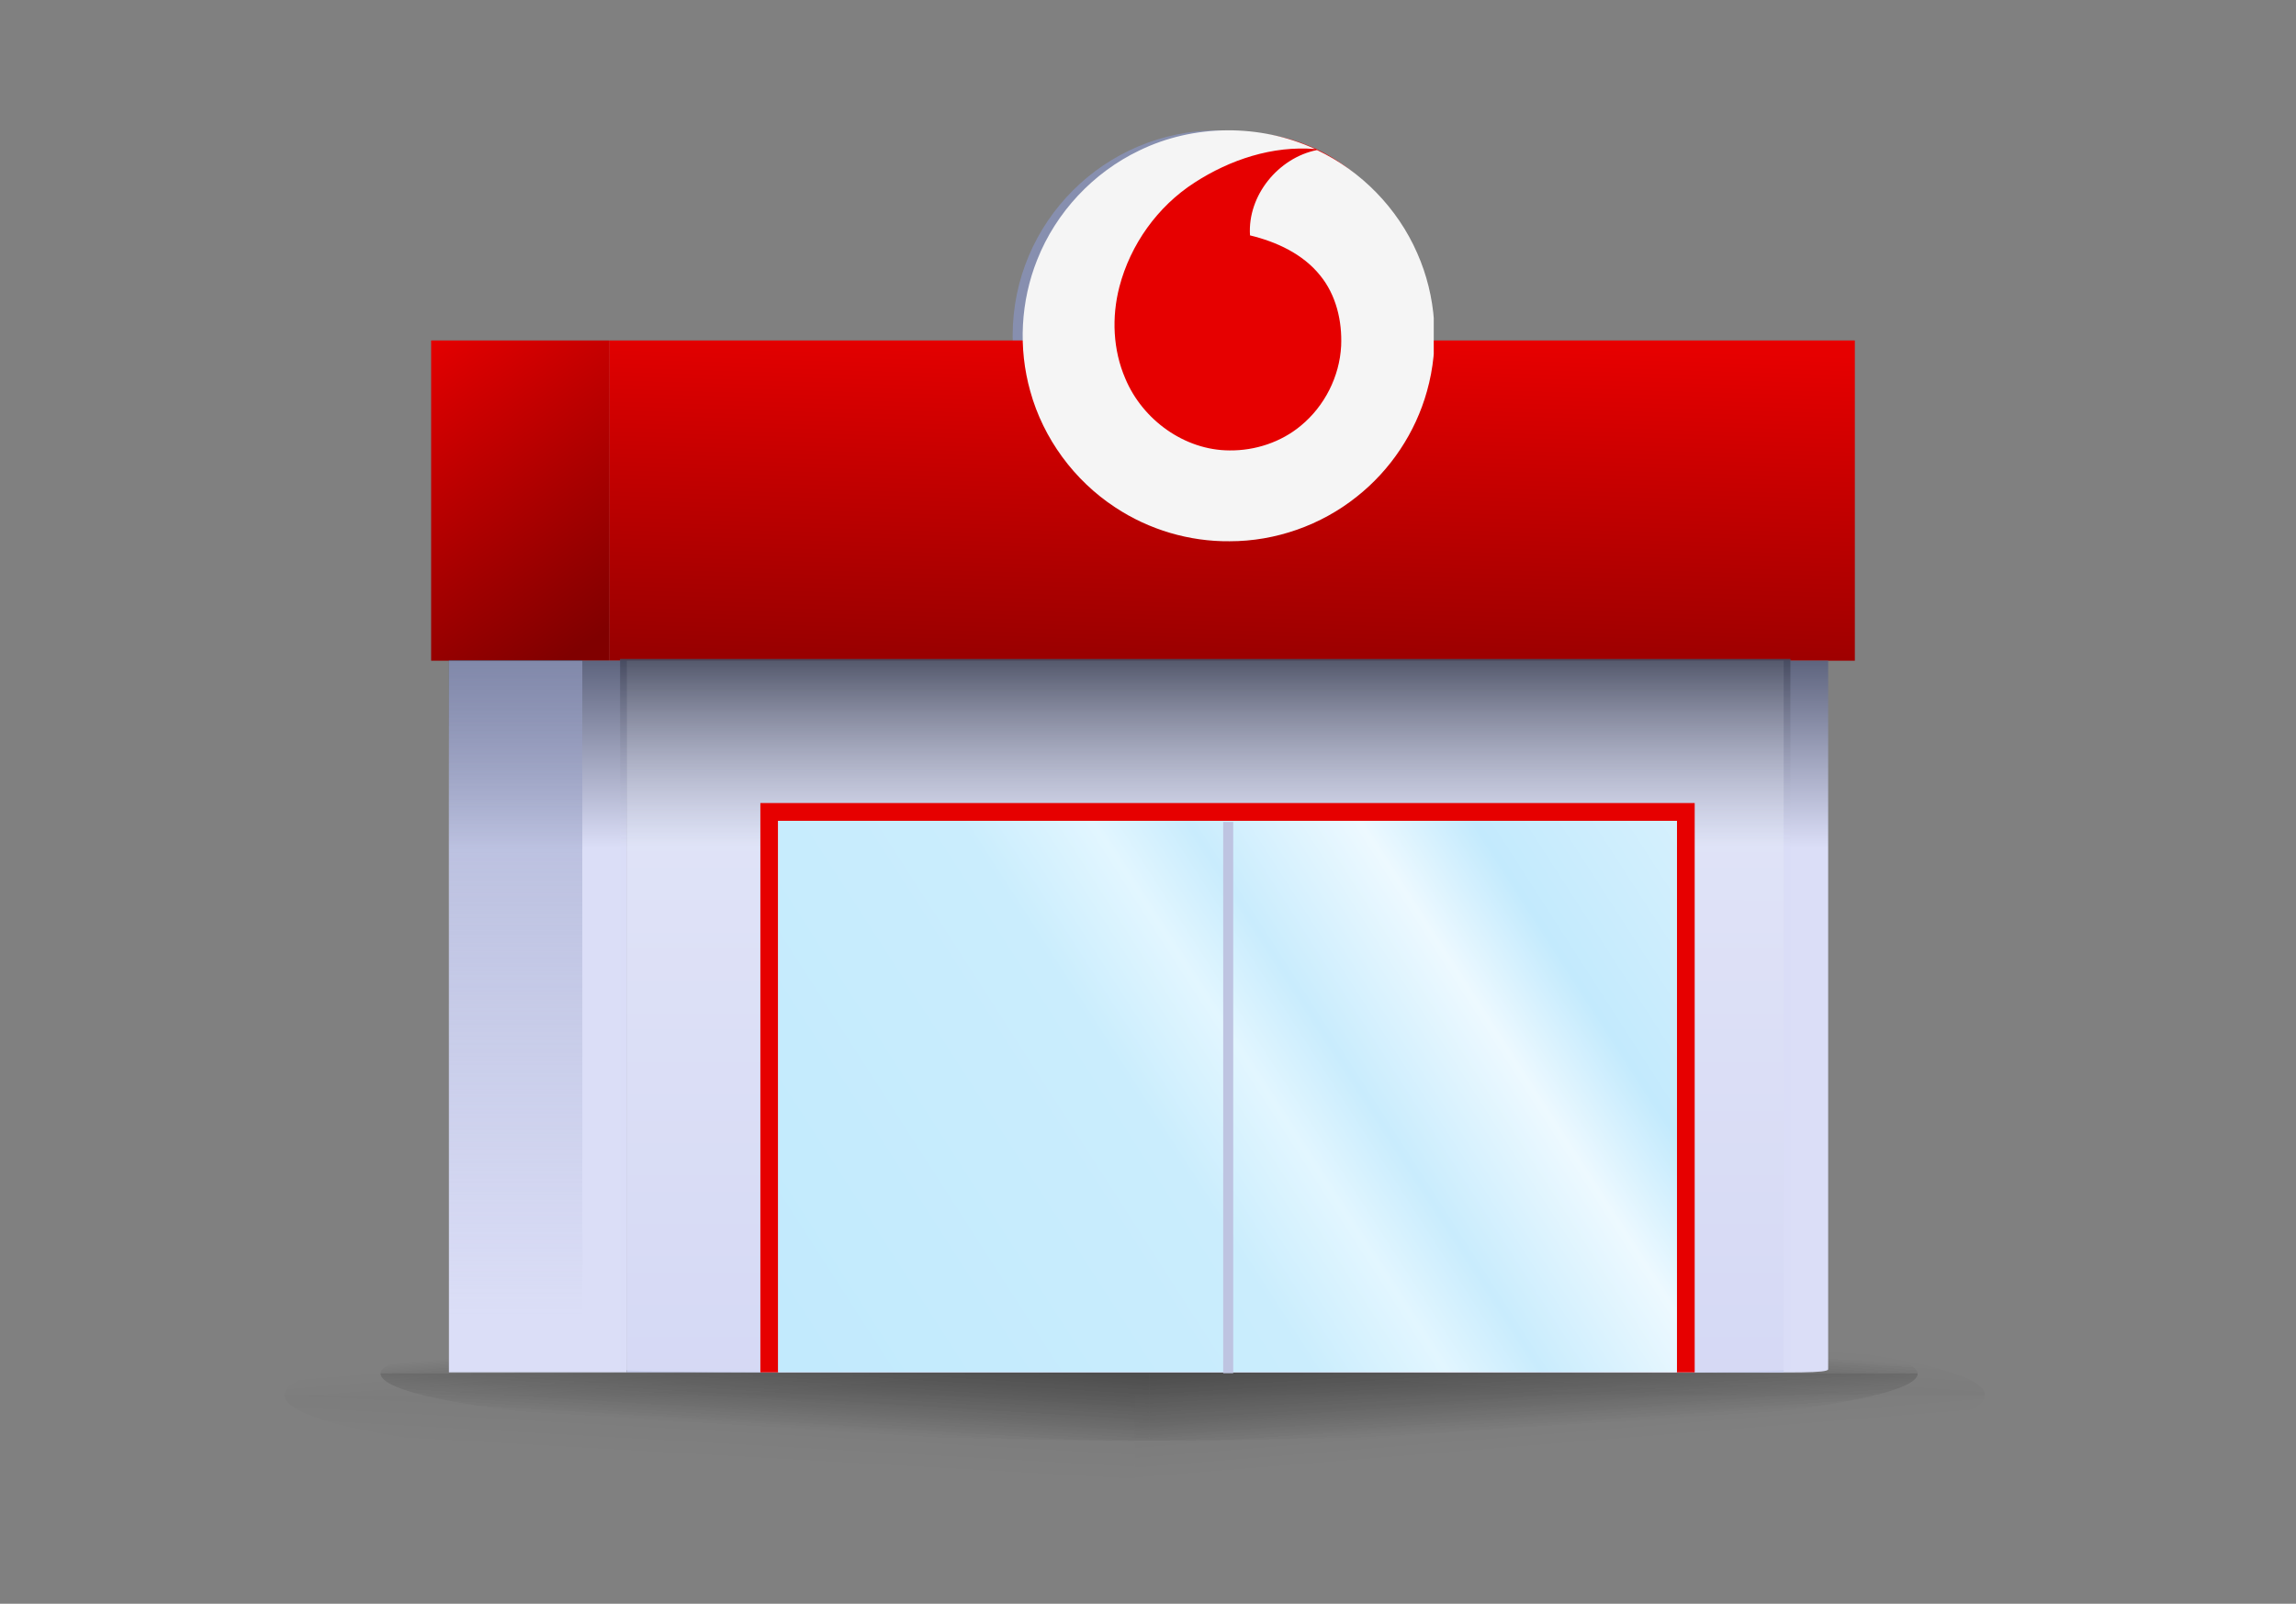
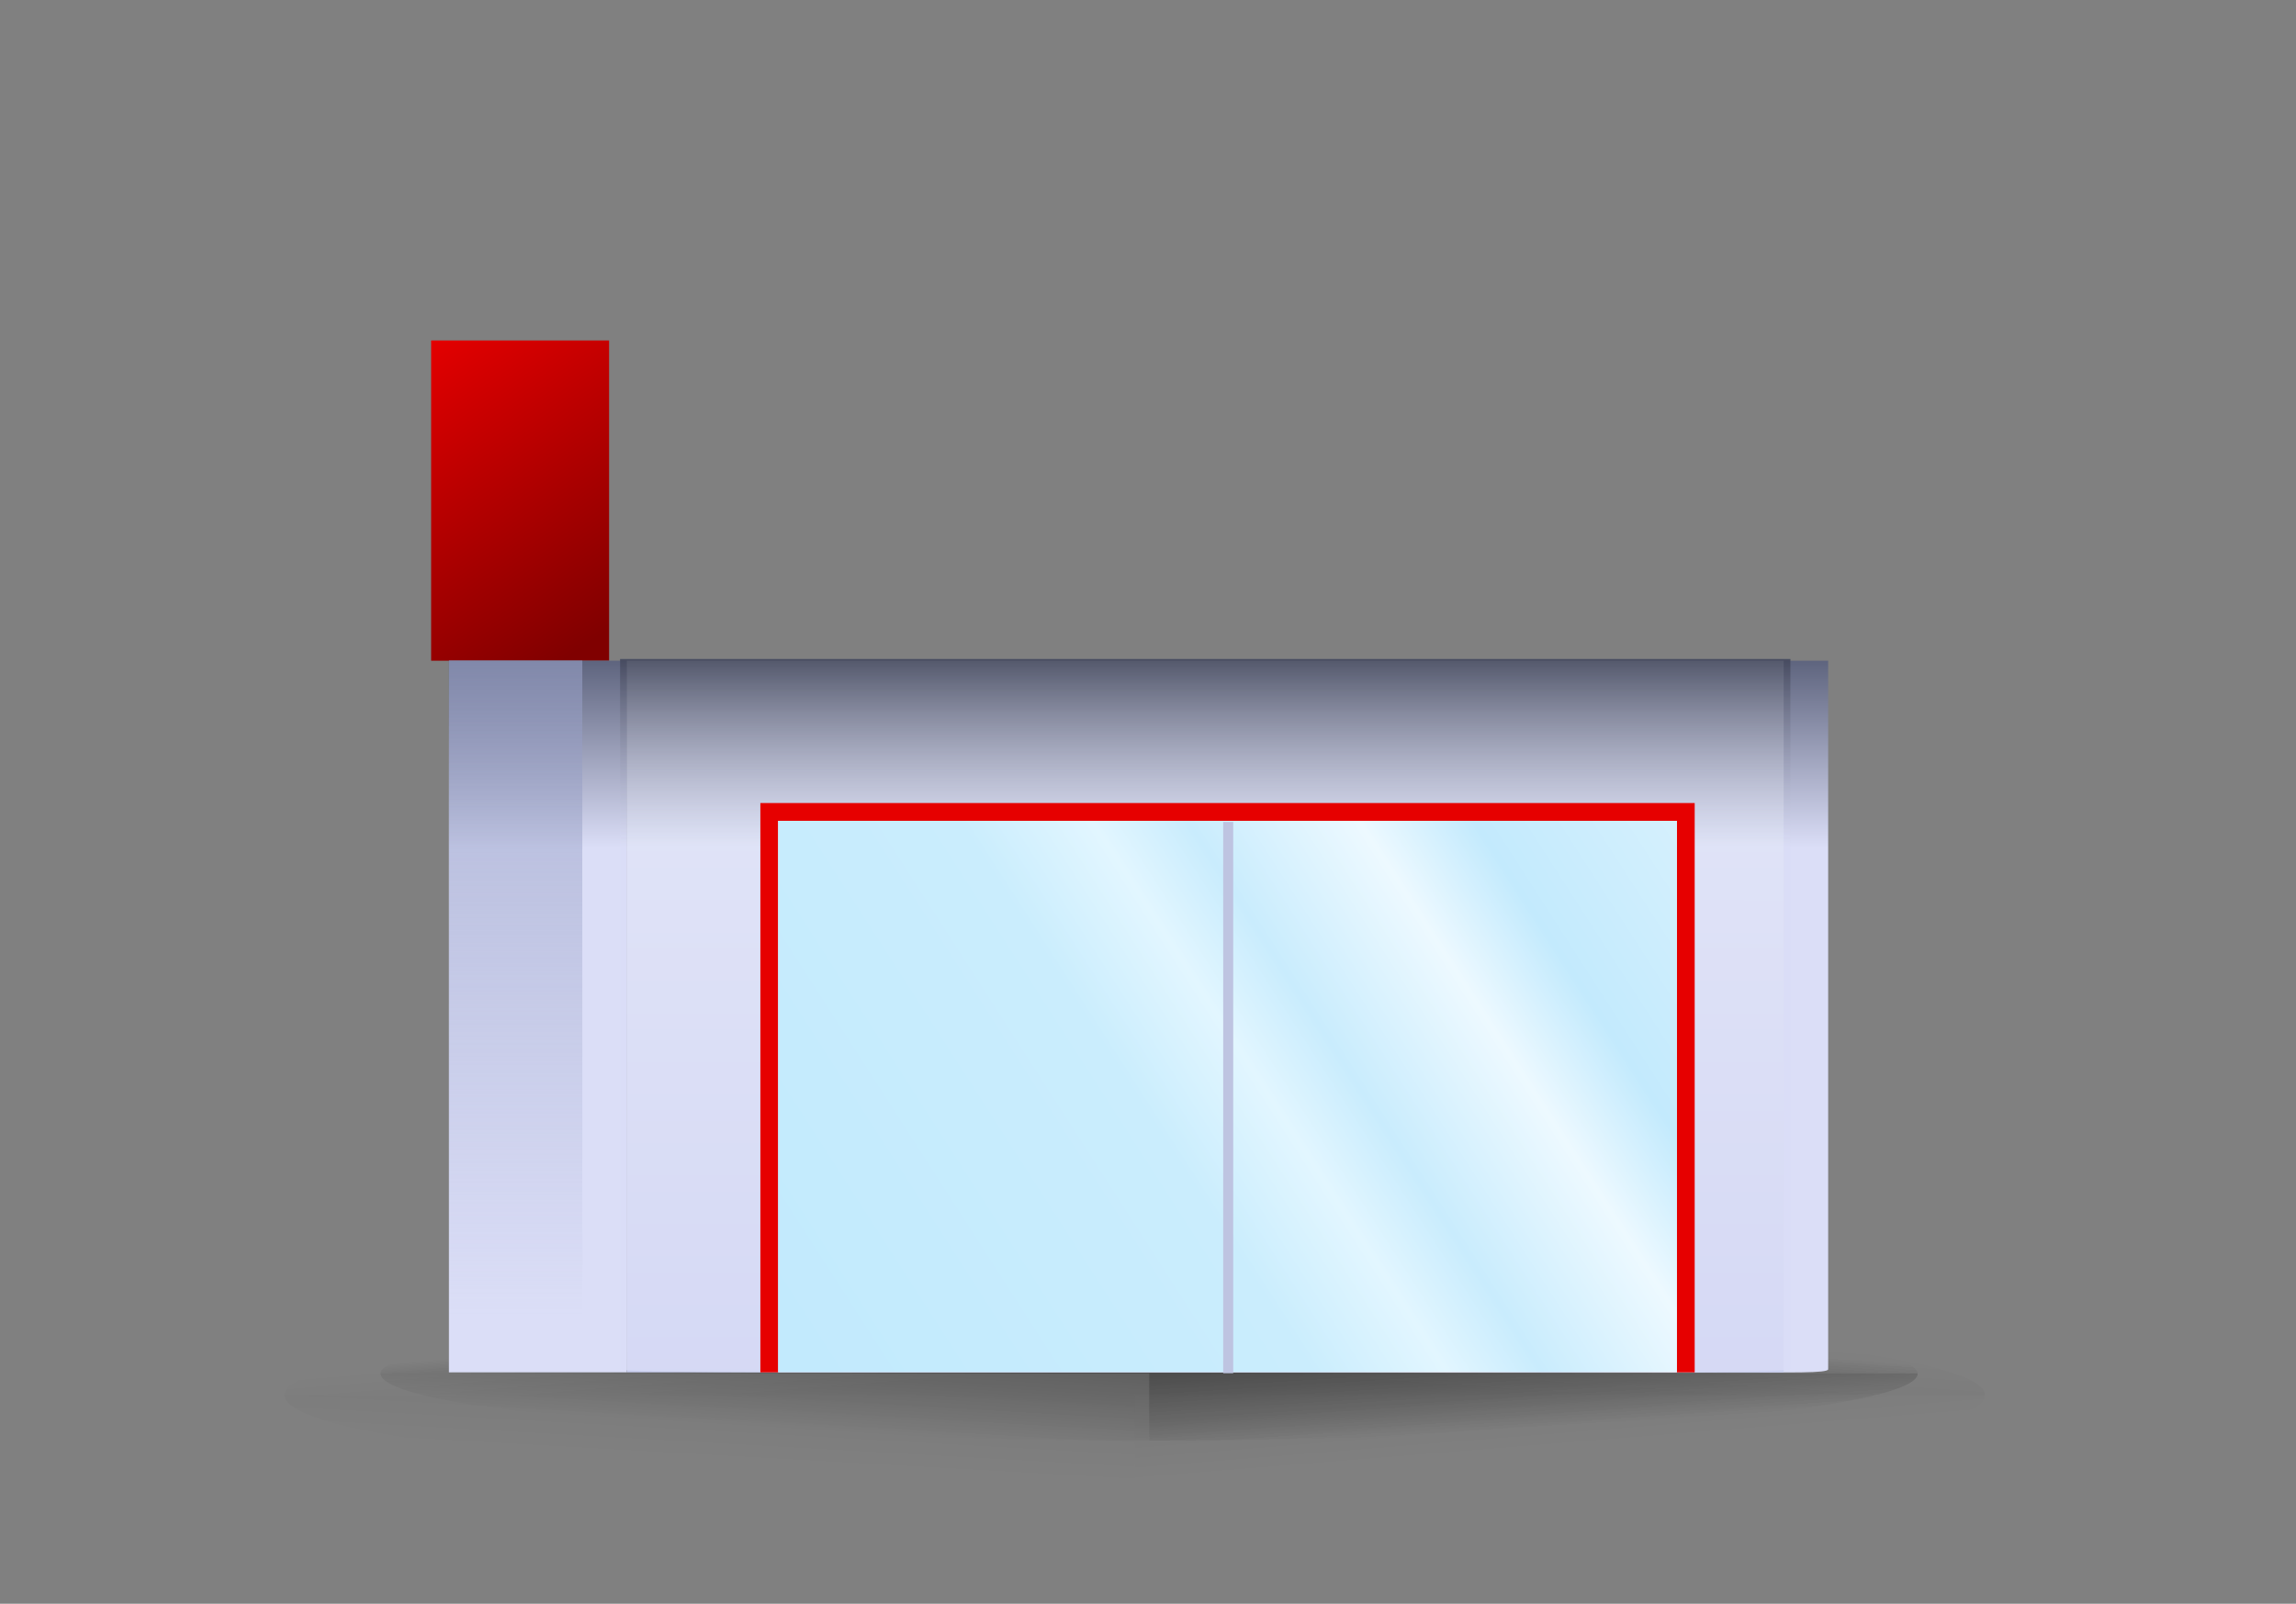
<svg xmlns="http://www.w3.org/2000/svg" width="229" height="160" viewBox="0 0 229 160" fill="none">
  <rect x="0" y="0" width="229" height="160" fill="#808080" stroke="none" />
  <g clip-path="url(#clip0_9061_4013)">
    <circle cx="121.5" cy="33.5" r="20.5" fill="#878FAF" />
  </g>
  <path opacity="0.05" d="M28.375 139.181H113.178V147.56C66.12 147.434 28.375 143.727 28.375 139.181Z" fill="url(#paint0_linear_9061_4013)" />
  <path opacity="0.05" d="M113.178 131.273V139.184H28.371C28.371 134.815 65.278 131.27 110.808 131.27C111.599 131.27 112.391 131.27 113.178 131.27V131.273Z" fill="url(#paint1_linear_9061_4013)" />
  <path opacity="0.05" d="M113.178 139.184H197.985C197.985 134.815 161.078 131.27 115.548 131.27C114.757 131.27 113.965 131.27 113.178 131.27V139.184Z" fill="url(#paint2_linear_9061_4013)" />
  <g opacity="0.05">
    <path d="M197.976 139.181H113.174V147.56C160.232 147.434 197.976 143.727 197.976 139.181Z" fill="url(#paint3_linear_9061_4013)" style="mix-blend-mode:multiply" />
  </g>
  <path opacity="0.2" d="M114.616 131.272V137.019H37.954C37.954 133.845 71.316 131.27 112.473 131.27C113.188 131.27 113.904 131.27 114.616 131.27V131.272Z" fill="url(#paint4_linear_9061_4013)" />
  <path opacity="0.2" d="M114.616 131.272V137.019H191.277C191.277 133.845 157.915 131.27 116.758 131.27C116.043 131.27 115.328 131.27 114.616 131.27V131.272Z" fill="url(#paint5_linear_9061_4013)" />
  <path opacity="0.2" d="M37.954 137.02H114.616V143.727C72.075 143.627 37.954 140.659 37.954 137.02Z" fill="url(#paint6_linear_9061_4013)" />
  <path opacity="0.2" d="M191.277 137.02H114.616V143.727C157.156 143.627 191.277 140.659 191.277 137.02Z" fill="url(#paint7_linear_9061_4013)" />
  <path opacity="0.2" d="M114.616 131.272V137.019H37.954C37.954 133.845 71.316 131.27 112.473 131.27C113.188 131.27 113.904 131.27 114.616 131.27V131.272Z" fill="url(#paint8_linear_9061_4013)" />
  <path opacity="0.2" d="M114.616 131.272V137.019H191.277C191.277 133.845 157.915 131.27 116.758 131.27C116.043 131.27 115.328 131.27 114.616 131.27V131.272Z" fill="url(#paint9_linear_9061_4013)" />
-   <path opacity="0.2" d="M37.954 137.02H114.616V143.727C72.075 143.627 37.954 140.659 37.954 137.02Z" fill="url(#paint10_linear_9061_4013)" />
  <path opacity="0.2" d="M191.277 137.02H114.616V143.727C157.156 143.627 191.277 140.659 191.277 137.02Z" fill="url(#paint11_linear_9061_4013)" />
-   <path d="M185 33.966H60.75V65.916H185V33.966Z" fill="url(#paint12_linear_9061_4013)" />
  <path d="M60.75 33.966H43V65.916H60.75V33.966Z" fill="url(#paint13_linear_9061_4013)" />
  <rect x="44.774" y="65.915" width="17.75" height="71" fill="url(#paint14_linear_9061_4013)" />
  <path d="M44.787 65.915V136.12C44.787 136.529 51.083 136.915 54.752 136.915C58.422 136.915 58.078 136.534 58.078 136.12V65.915H44.774H44.787Z" fill="url(#paint15_linear_9061_4013)" />
  <path d="M164.605 65.915V136.603C164.605 137.014 168.568 136.915 173.464 136.915C178.359 136.915 182.339 137.019 182.339 136.603V65.915H164.589H164.605Z" fill="url(#paint16_linear_9061_4013)" />
-   <path d="M44.787 65.915V136.12C44.787 136.529 51.083 136.915 54.752 136.915C58.422 136.915 58.078 136.534 58.078 136.12V65.915H44.774H44.787Z" fill="url(#paint17_linear_9061_4013)" />
  <path d="M164.601 65.915V136.12C164.601 136.529 170.898 136.915 174.567 136.915C178.236 136.915 177.893 136.534 177.893 136.12V65.915H164.589H164.601Z" fill="url(#paint18_linear_9061_4013)" />
  <path d="M177.901 65.915H62.525V136.915H177.901V65.915Z" fill="url(#paint19_linear_9061_4013)" />
  <path d="M61.847 65.748V136.611C61.847 137.024 87.934 136.925 120.156 136.925C152.379 136.925 178.572 137.029 178.572 136.611V65.748H61.74H61.847Z" fill="url(#paint20_linear_9061_4013)" fill-opacity="0.7" />
  <path d="M61.847 65.748V136.611C61.847 137.024 87.934 136.925 120.156 136.925C152.379 136.925 178.572 137.029 178.572 136.611V65.748H61.74H61.847Z" fill="url(#paint21_linear_9061_4013)" fill-opacity="0.7" />
  <path d="M169.026 80.116H75.838V136.916H169.026V80.116Z" fill="#E60000" />
  <path d="M167.25 81.891H77.612V136.916H167.25V81.891Z" fill="url(#paint22_linear_9061_4013)" />
  <path d="M167.25 81.891H77.612V136.916H167.25V81.891Z" fill="url(#paint23_linear_9061_4013)" />
  <rect width="1" height="55" transform="matrix(-1 0 0 1 123 82)" fill="#BEC4E1" />
  <g clip-path="url(#clip1_9061_4013)">
    <path d="M124.077 47.177C133.442 47.177 141.033 39.586 141.033 30.222C141.033 20.858 133.442 13.267 124.077 13.267C114.713 13.267 107.122 20.858 107.122 30.222C107.122 39.586 114.713 47.177 124.077 47.177Z" fill="#E60000" />
    <path d="M113.62 15.022C119.068 12.361 125.679 12.343 131.18 14.87C126.926 14.517 122.675 15.926 119.134 18.224C115.455 20.593 112.747 24.393 111.645 28.62C110.865 31.632 110.998 34.915 112.244 37.784C113.96 41.879 118.135 44.925 122.628 44.937C125.19 44.964 127.775 44.114 129.75 42.465C132.109 40.522 133.609 37.566 133.764 34.511C133.875 32.033 133.267 29.436 131.675 27.485C129.944 25.326 127.309 24.122 124.674 23.483C124.411 19.514 127.494 15.742 131.353 14.968C135.768 17.056 139.39 20.765 141.346 25.24C143.257 29.539 143.602 34.503 142.324 39.029C141.178 43.154 138.689 46.894 135.328 49.547C131.76 52.404 127.211 54.006 122.638 53.999C118.615 54.039 114.595 52.847 111.242 50.626C107.142 47.944 104.056 43.748 102.754 39.022C101.549 34.732 101.793 30.044 103.453 25.907C105.324 21.177 109.033 17.217 113.62 15.022Z" fill="#F5F5F5" />
  </g>
  <defs>
    <linearGradient id="paint0_linear_9061_4013" x1="82.435" y1="138.456" x2="82.002" y2="146.128" gradientUnits="userSpaceOnUse">
      <stop offset="0.01" stop-opacity="0.99" />
      <stop offset="0.991" stop-opacity="0" />
    </linearGradient>
    <linearGradient id="paint1_linear_9061_4013" x1="76.075" y1="138.936" x2="75.641" y2="133.657" gradientUnits="userSpaceOnUse">
      <stop offset="0.01" stop-opacity="0.99" />
      <stop offset="0.991" stop-opacity="0" />
    </linearGradient>
    <linearGradient id="paint2_linear_9061_4013" x1="155.051" y1="138.936" x2="155.485" y2="132.7" gradientUnits="userSpaceOnUse">
      <stop offset="0.01" stop-opacity="0.99" />
      <stop offset="0.991" stop-opacity="0" />
    </linearGradient>
    <linearGradient id="paint3_linear_9061_4013" x1="155.051" y1="138.456" x2="155.566" y2="144.808" gradientUnits="userSpaceOnUse">
      <stop stop-opacity="0.99" />
      <stop offset="0.907" stop-opacity="0" />
    </linearGradient>
    <linearGradient id="paint4_linear_9061_4013" x1="81.076" y1="138.936" x2="80.597" y2="132.707" gradientUnits="userSpaceOnUse">
      <stop offset="0.01" stop-opacity="0.99" />
      <stop offset="0.991" stop-opacity="0" />
    </linearGradient>
    <linearGradient id="paint5_linear_9061_4013" x1="148.155" y1="138.936" x2="148.634" y2="132.707" gradientUnits="userSpaceOnUse">
      <stop offset="0.01" stop-opacity="0.99" />
      <stop offset="0.991" stop-opacity="0" />
    </linearGradient>
    <linearGradient id="paint6_linear_9061_4013" x1="86.826" y1="135.582" x2="86.347" y2="143.248" gradientUnits="userSpaceOnUse">
      <stop stop-opacity="0.99" />
      <stop offset="0.991" stop-opacity="0" />
    </linearGradient>
    <linearGradient id="paint7_linear_9061_4013" x1="142.406" y1="135.582" x2="142.885" y2="143.248" gradientUnits="userSpaceOnUse">
      <stop stop-opacity="0.99" />
      <stop offset="0.991" stop-opacity="0" />
    </linearGradient>
    <linearGradient id="paint8_linear_9061_4013" x1="81.076" y1="138.936" x2="80.597" y2="132.707" gradientUnits="userSpaceOnUse">
      <stop offset="0.01" stop-opacity="0.99" />
      <stop offset="0.991" stop-opacity="0" />
    </linearGradient>
    <linearGradient id="paint9_linear_9061_4013" x1="148.155" y1="138.936" x2="148.634" y2="132.707" gradientUnits="userSpaceOnUse">
      <stop offset="0.01" stop-opacity="0.99" />
      <stop offset="0.991" stop-opacity="0" />
    </linearGradient>
    <linearGradient id="paint10_linear_9061_4013" x1="86.826" y1="135.582" x2="86.347" y2="143.248" gradientUnits="userSpaceOnUse">
      <stop stop-opacity="0.99" />
      <stop offset="0.991" stop-opacity="0" />
    </linearGradient>
    <linearGradient id="paint11_linear_9061_4013" x1="142.406" y1="135.582" x2="142.885" y2="143.248" gradientUnits="userSpaceOnUse">
      <stop stop-opacity="0.99" />
      <stop offset="0.991" stop-opacity="0" />
    </linearGradient>
    <linearGradient id="paint12_linear_9061_4013" x1="133.525" y1="33.966" x2="132.194" y2="77.453" gradientUnits="userSpaceOnUse">
      <stop stop-color="#E60000" />
      <stop offset="1" stop-color="#800000" />
    </linearGradient>
    <linearGradient id="paint13_linear_9061_4013" x1="41.225" y1="33.966" x2="60.75" y2="62.81" gradientUnits="userSpaceOnUse">
      <stop stop-color="#E60000" />
      <stop offset="1" stop-color="#800000" />
    </linearGradient>
    <linearGradient id="paint14_linear_9061_4013" x1="53.674" y1="137.791" x2="53.674" y2="65.915" gradientUnits="userSpaceOnUse">
      <stop offset="0.74" stop-color="#DBDEF7" />
      <stop offset="1" stop-color="#5E647E" />
    </linearGradient>
    <linearGradient id="paint15_linear_9061_4013" x1="52.092" y1="65.915" x2="52.092" y2="134.139" gradientUnits="userSpaceOnUse">
      <stop stop-color="#969EC4" />
      <stop offset="0" stop-color="#969EC4" stop-opacity="0.63" />
      <stop offset="0.958" stop-color="#969EC4" stop-opacity="0" />
    </linearGradient>
    <linearGradient id="paint16_linear_9061_4013" x1="173.488" y1="137.803" x2="173.488" y2="65.915" gradientUnits="userSpaceOnUse">
      <stop offset="0.74" stop-color="#DBDEF7" />
      <stop offset="1" stop-color="#5E647E" />
    </linearGradient>
    <linearGradient id="paint17_linear_9061_4013" x1="52.092" y1="65.915" x2="52.092" y2="134.139" gradientUnits="userSpaceOnUse">
      <stop stop-color="#373C54" />
      <stop offset="0" stop-color="#969EC4" stop-opacity="0" />
      <stop offset="0.695" stop-color="#969EC4" stop-opacity="0" />
      <stop offset="0.958" stop-color="#969EC4" stop-opacity="0" />
    </linearGradient>
    <linearGradient id="paint18_linear_9061_4013" x1="171.907" y1="65.915" x2="171.907" y2="134.139" gradientUnits="userSpaceOnUse">
      <stop stop-color="#969EC4" />
      <stop offset="0" stop-color="#969EC4" stop-opacity="0.63" />
      <stop offset="0.958" stop-color="#969EC4" stop-opacity="0" />
    </linearGradient>
    <linearGradient id="paint19_linear_9061_4013" x1="120.032" y1="153.3" x2="120.041" y2="79.316" gradientUnits="userSpaceOnUse">
      <stop offset="0.04" stop-color="#C2C7ED" />
      <stop offset="1" stop-color="#EEF3F9" />
    </linearGradient>
    <linearGradient id="paint20_linear_9061_4013" x1="120.316" y1="137.814" x2="120.316" y2="65.748" gradientUnits="userSpaceOnUse">
      <stop offset="0.74" stop-color="#DBDEF7" />
      <stop offset="1" stop-color="#5E647E" />
    </linearGradient>
    <linearGradient id="paint21_linear_9061_4013" x1="120.316" y1="137.814" x2="120.316" y2="65.748" gradientUnits="userSpaceOnUse">
      <stop offset="0.74" stop-color="#DBDEF7" stop-opacity="0" />
      <stop offset="1" stop-color="#3C4053" />
    </linearGradient>
    <linearGradient id="paint22_linear_9061_4013" x1="122.29" y1="149.614" x2="122.298" y2="92.277" gradientUnits="userSpaceOnUse">
      <stop offset="0.04" stop-color="#C2C7ED" />
      <stop offset="1" stop-color="#EEF3F9" />
    </linearGradient>
    <linearGradient id="paint23_linear_9061_4013" x1="77.612" y1="139.578" x2="167.258" y2="81.902" gradientUnits="userSpaceOnUse">
      <stop offset="0.04" stop-color="#C2EAFD" />
      <stop offset="0.435" stop-color="#CAEDFD" />
      <stop offset="0.54" stop-color="#E2F6FF" />
      <stop offset="0.615" stop-color="#C9ECFD" />
      <stop offset="0.75" stop-color="#EDF9FF" />
      <stop offset="0.84" stop-color="#C3EAFD" />
      <stop offset="1" stop-color="#D5F0FD" />
    </linearGradient>
    <clipPath id="clip0_9061_4013">
-       <rect width="52" height="41" fill="white" transform="translate(89 13)" />
-     </clipPath>
+       </clipPath>
    <clipPath id="clip1_9061_4013">
-       <rect width="41" height="41" fill="white" transform="translate(102 13)" />
-     </clipPath>
+       </clipPath>
  </defs>
</svg>